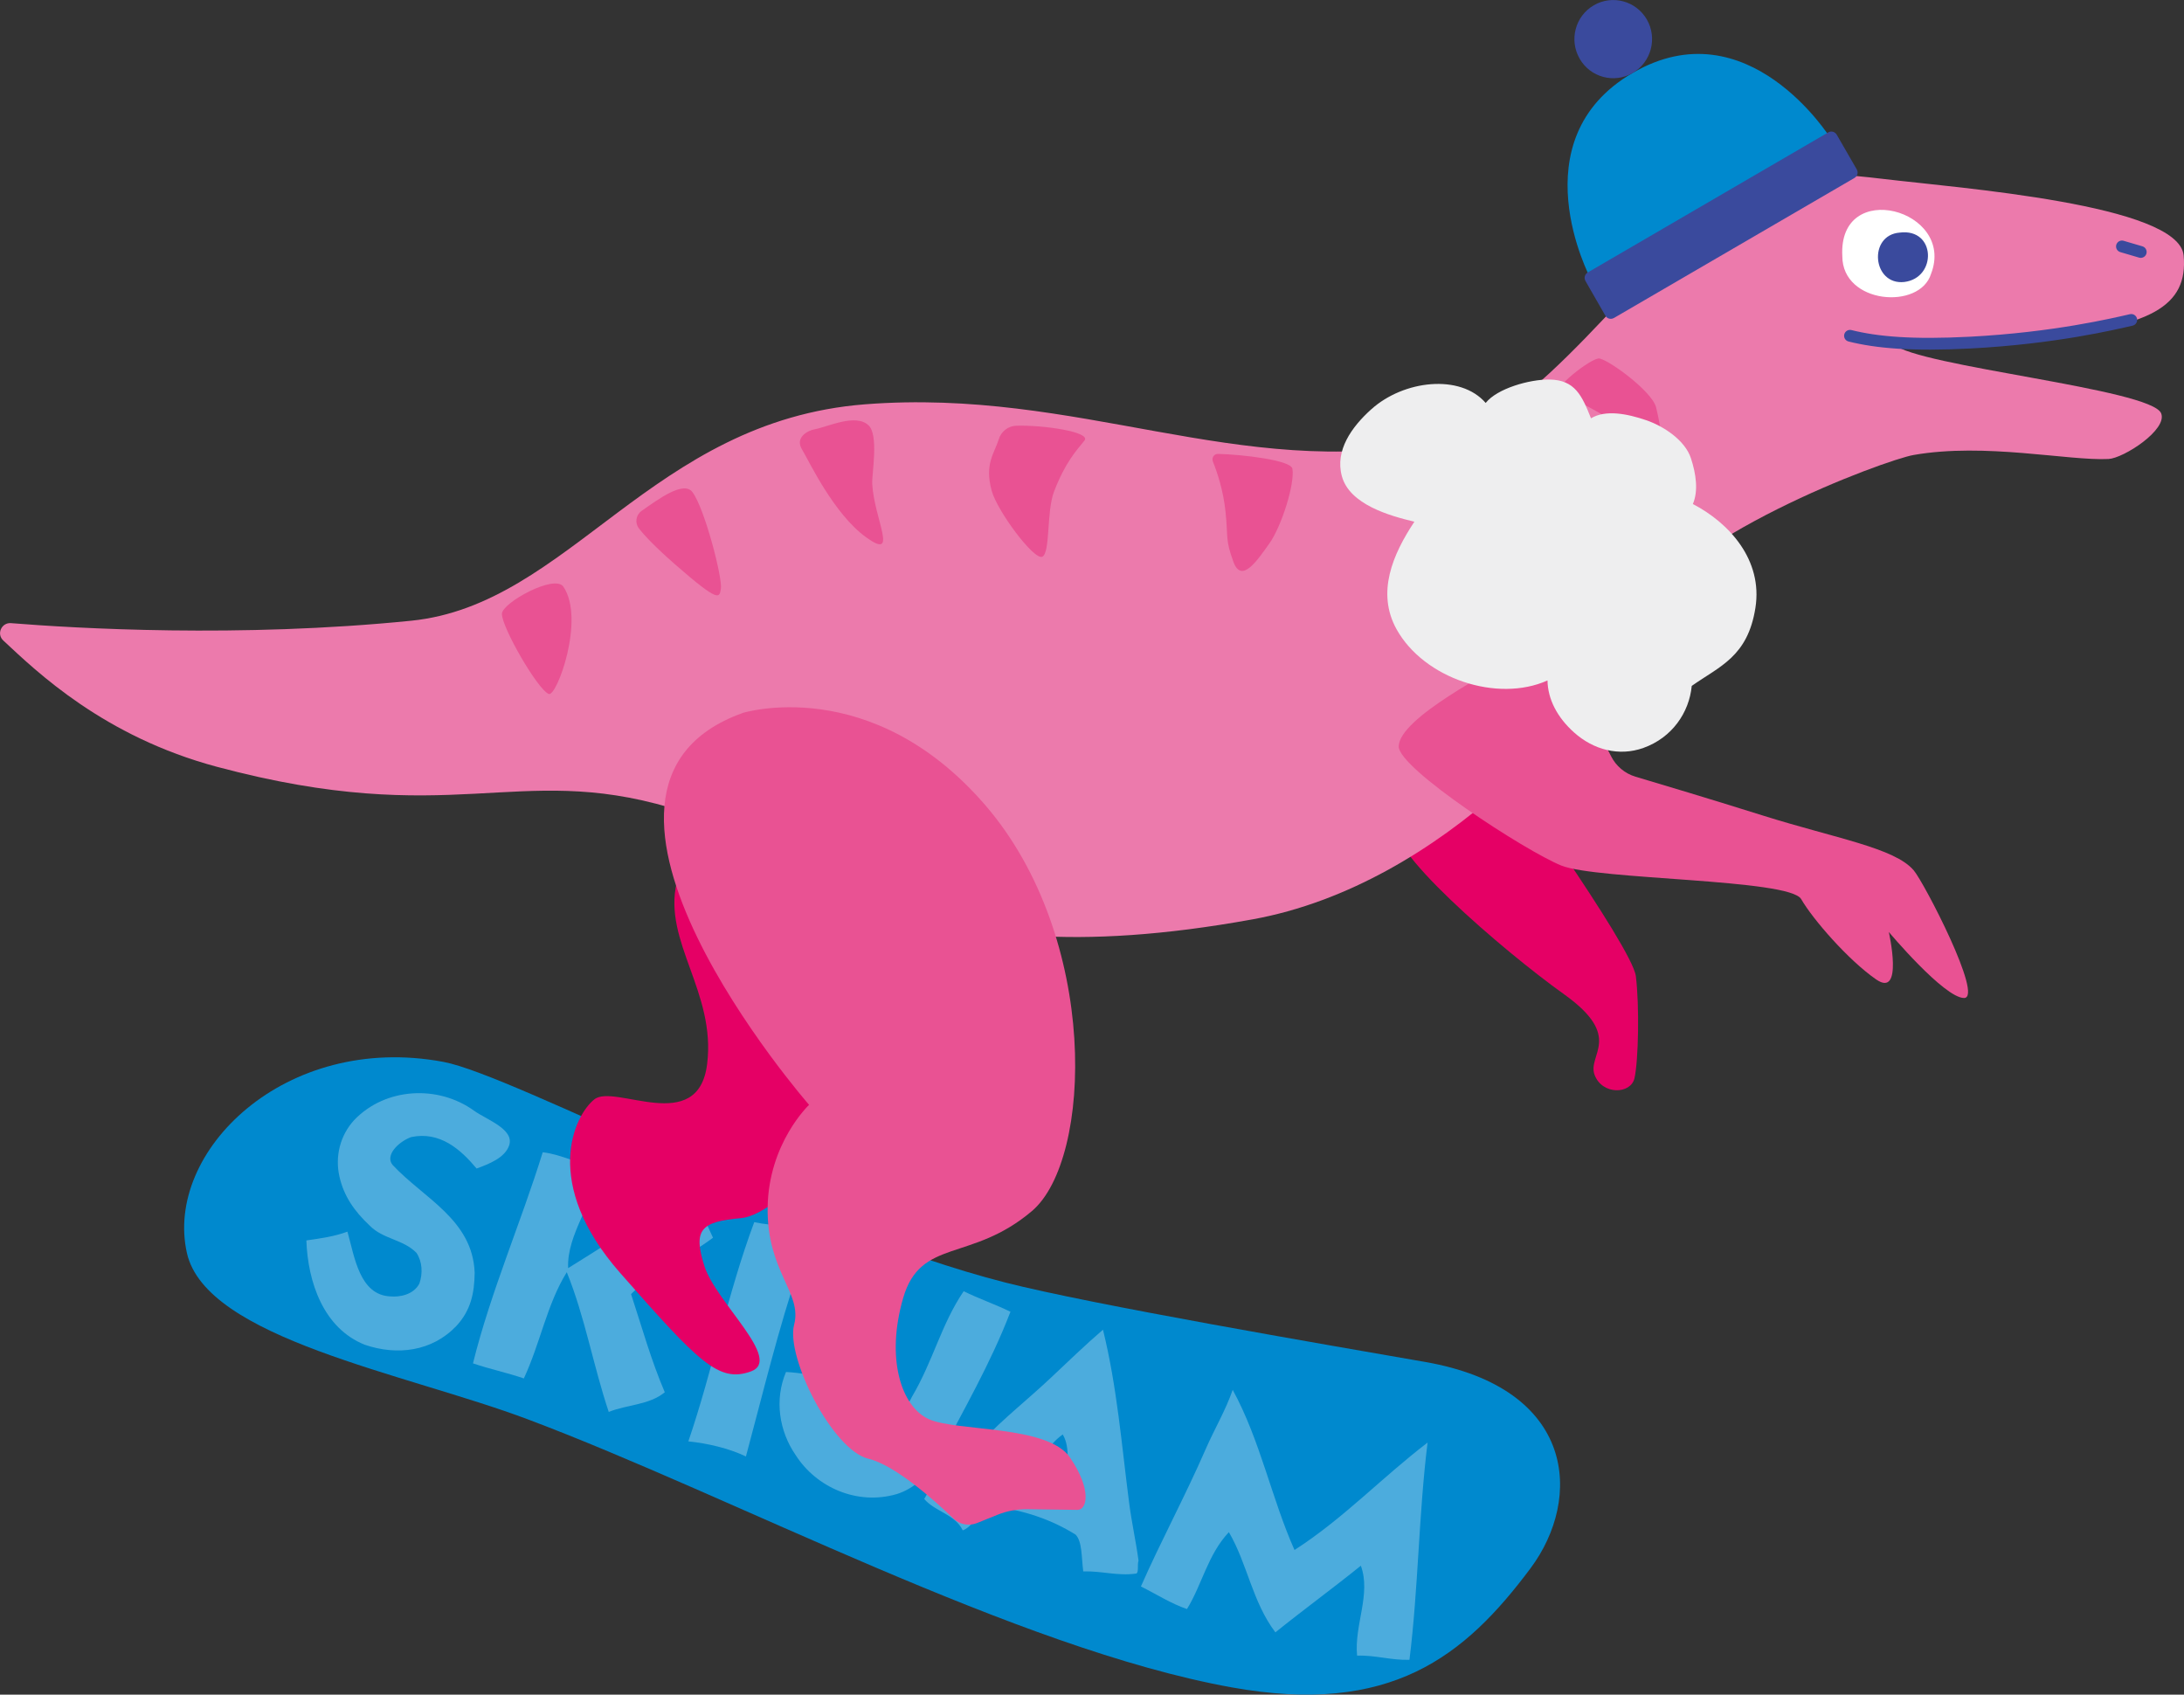
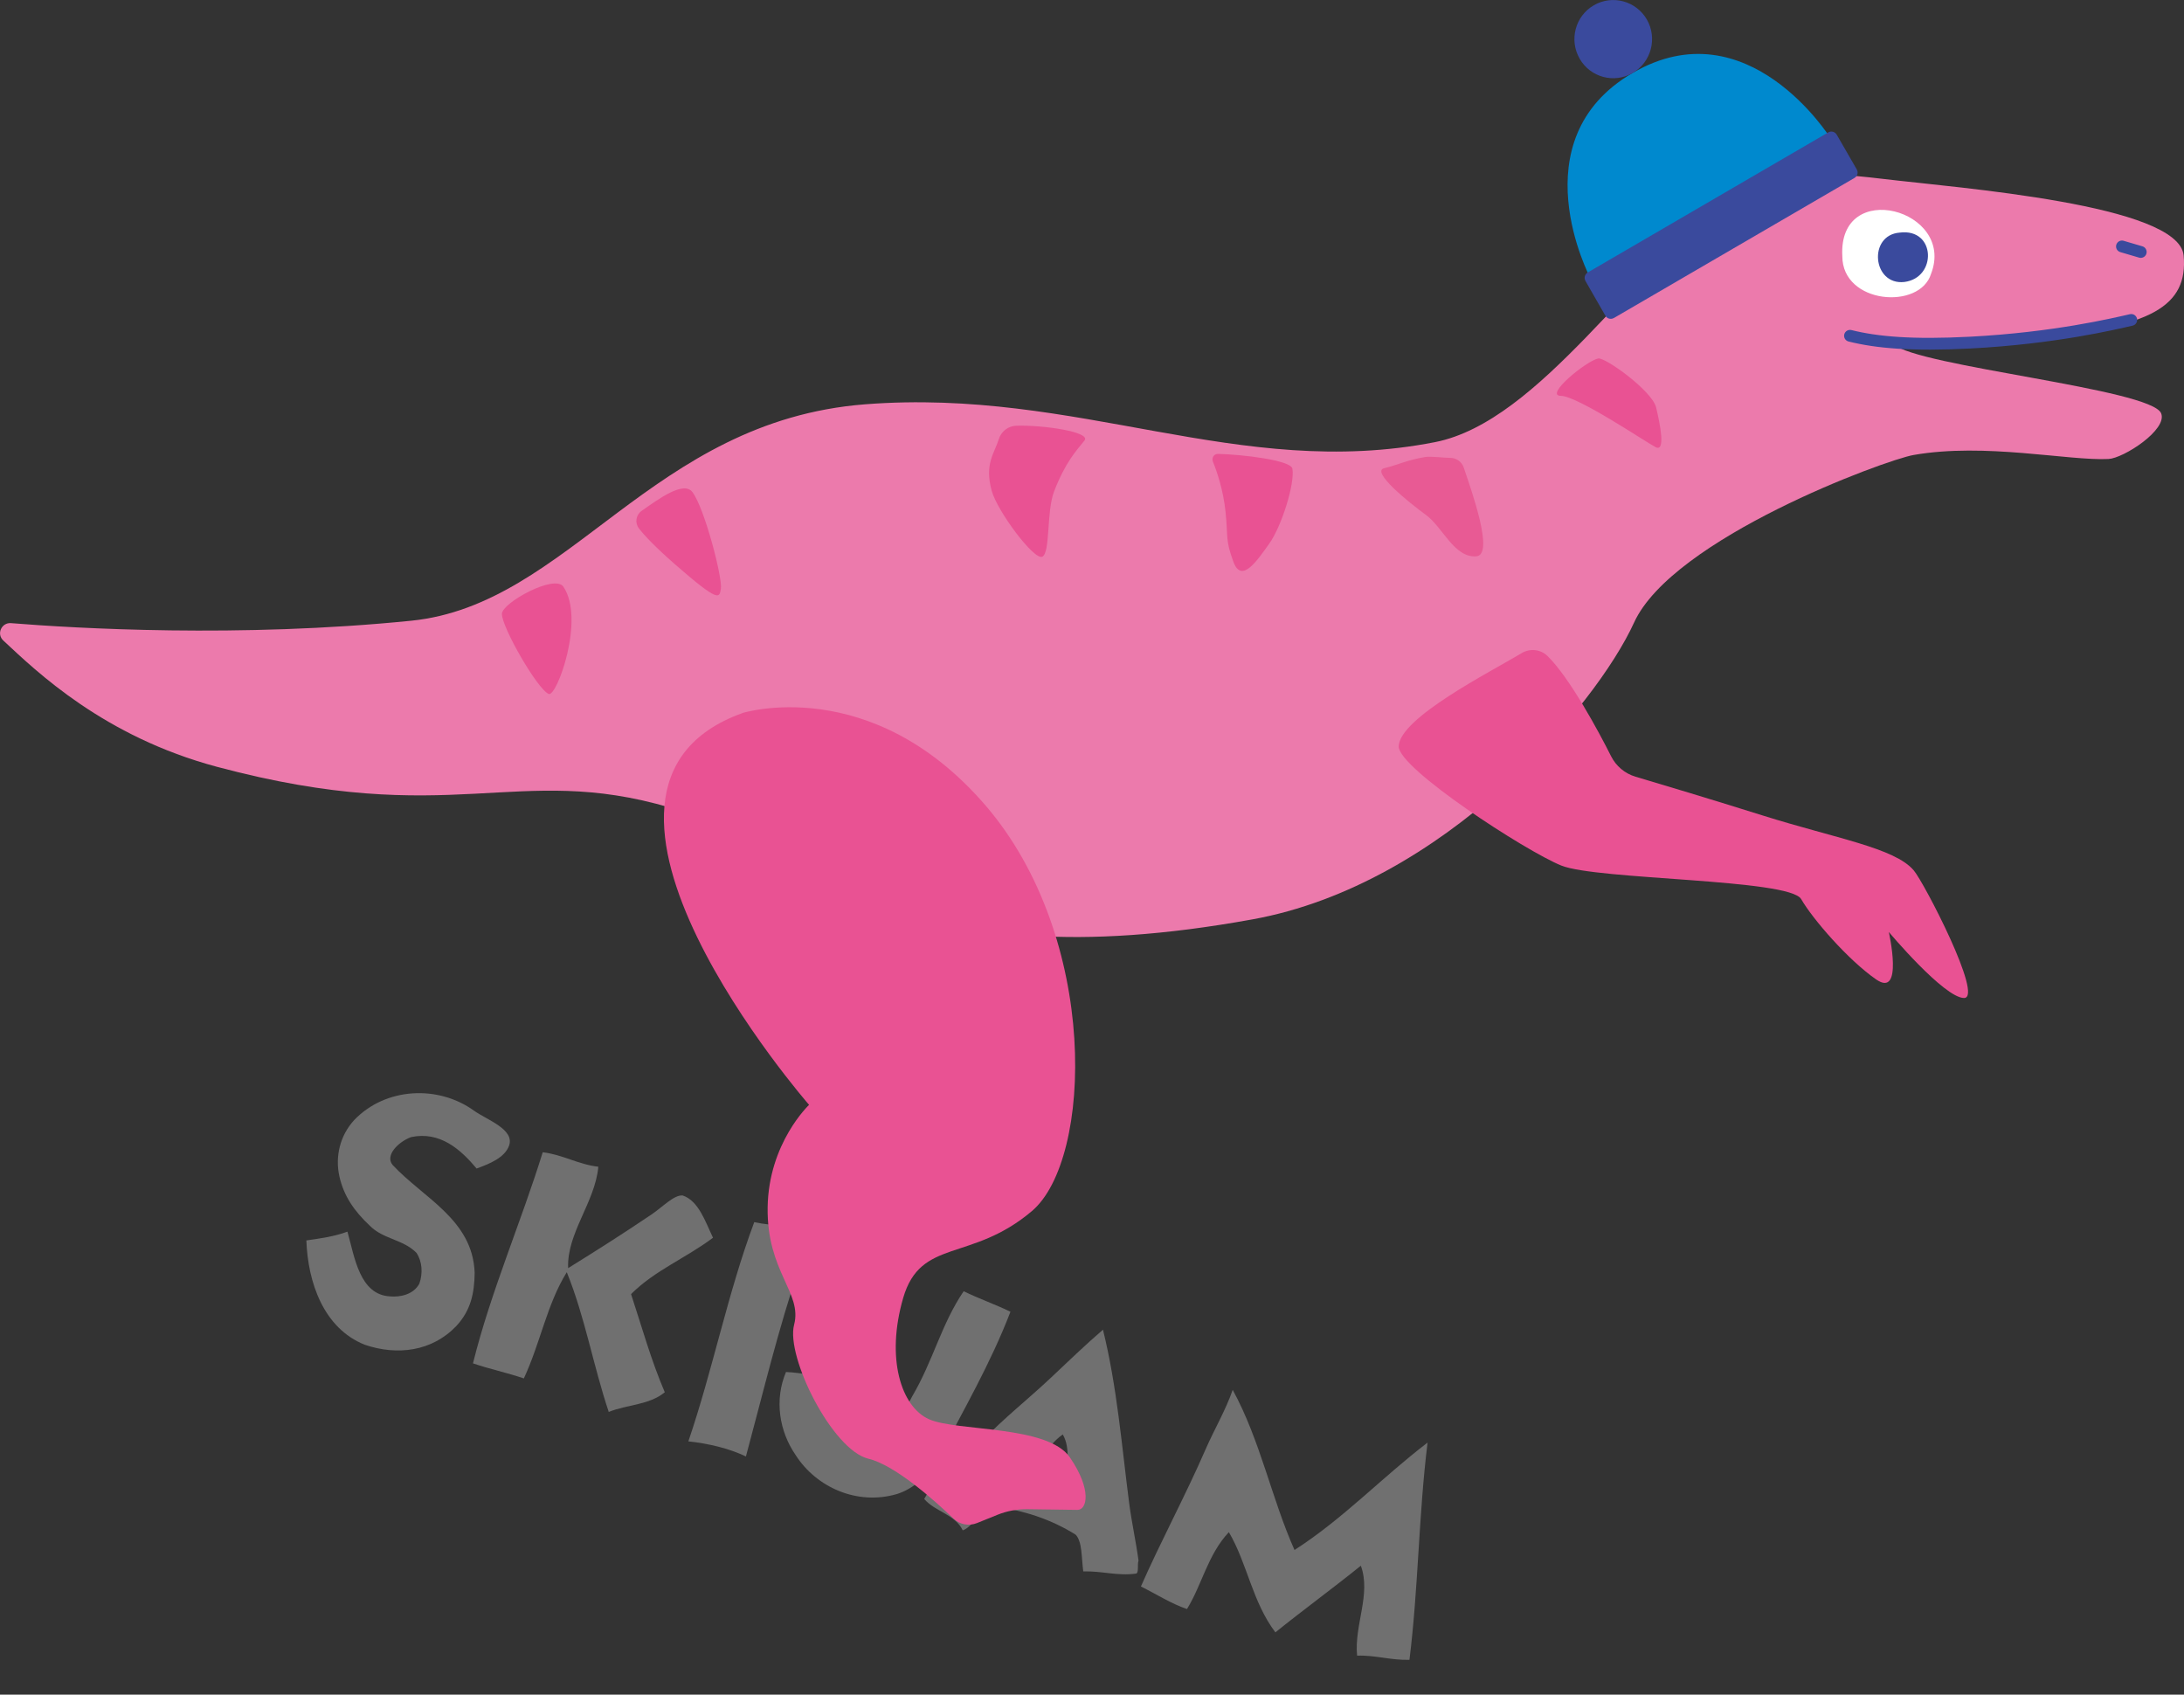
<svg xmlns="http://www.w3.org/2000/svg" id="_レイヤー_2" viewBox="0 0 541.28 419.94">
  <rect x="0" y="0" width="541.28" height="419.94" fill="#333333" stroke="none" />
  <defs>
    <style>.cls-1{fill:#e95293;}.cls-2{fill:#e85a94;}.cls-3{fill:#ec7aac;}.cls-4{fill:none;stroke:#3a4a9d;stroke-linecap:round;stroke-miterlimit:10;stroke-width:2.92px;}.cls-5{fill:#e50065;}.cls-6{fill:#fff;}.cls-7{opacity:.3;}.cls-8{fill:#eeeeef;}.cls-9{fill:#3a4a9d;}.cls-10{fill:#0089ce;}</style>
  </defs>
  <g id="design">
-     <path class="cls-10" d="M249,317.78c21.69,5.54,79.41,15.4,104.21,19.72,37.44,6.53,39.05,33.82,26.1,51.15-16.28,21.79-34.57,36.63-74.18,29.47-53.14-9.61-123.48-47.3-174.37-66.42-30.37-11.41-79.68-19.98-84.44-41.21-5.63-25.11,24.3-54.69,63.57-47.35,17.55,3.28,88.81,41.8,139.12,54.64" />
    <g class="cls-7">
      <path class="cls-6" d="M117.46,275.22c3.11,2.25,10.11,4.59,8.72,8.64-1.04,3.02-4.88,4.55-8.06,5.71-3.94-4.72-9.07-9.3-16.23-7.79-3.17,1.17-6.55,4.54-4.58,6.91,7.72,8.28,19.82,13.53,20.33,26.69-.06,5.08-.95,9.3-4.5,13.17-6.07,6.4-14.74,7.41-22.71,4.7-10.27-4.07-14.14-15.55-14.5-25.86,3.51-.5,7.01-.99,10.18-2.18,1.77,6.25,2.98,15.7,10.64,16.05,2.17.19,5.67-.31,7.19-3.18.87-2.54.74-5.4-.72-7.61-3.3-3.37-8.28-3.37-11.59-6.75-3.79-3.56-6.41-7.28-7.51-12.18-1.1-4.89.12-10.13,3.67-13.99,7.75-8.08,20.76-8.74,29.67-2.33" />
      <path class="cls-6" d="M140.81,314.25c-.39-8.6,6.7-16.36,7.48-25.13-4.83-.51-8.97-3.04-13.78-3.58-5.38,17.38-12.9,34.6-17.29,52.31,3.96,1.36,8.62,2.37,12.61,3.73,4.1-8.78,5.72-18.4,10.64-26.32,4.52,11.14,6.55,23.14,10.4,34.63,4.52-1.85,10.02-1.68,13.89-4.88-3.4-7.94-5.64-16.05-8.36-24.32,5.89-5.89,13.59-8.92,20.31-13.97-1.94-4.06-3.55-9.13-7.53-10.48-2.17-.16-4.9,2.82-7.72,4.72-7.23,4.88-13.61,8.92-20.65,13.29" />
      <path class="cls-6" d="M199.53,306.59c-2.79-3.21-7.96-2.71-12.6-3.73-6.56,17.53-10.28,36.6-16.33,54.32,4.83.51,9.98,1.7,14.27,3.74,4.19-15.53,8.04-31.7,13.23-46.9.86-2.54,3.07-5.74,1.42-7.42" />
      <path class="cls-6" d="M206.43,341.71c-3.65-.68-7.81-1.53-11.63-1.72-2.92,6.92-1.68,14.69,2.4,20.6,5.08,7.94,15.16,12.52,25.04,9.66,4.35-1.35,7.72-4.72,10.08-8.42,6.5-12.5,13.11-23.78,18.11-36.77-3.81-1.85-7.8-3.23-11.6-5.08-5.59,8.26-7.53,17.2-12.8,26.13-1.89,3.89-5.08,6.74-7.79,9.79-3.36,3.36-8.85,1.5-11.46-2.22-2.61-3.73-.58-8.11-.36-11.98" />
      <path class="cls-6" d="M281.62,389.94c-4.68.66-8.65-.69-13.15-.53-.46-3.55-.24-7.41-1.89-9.11-5.95-3.73-12.91-6.11-20.4-6.96-3.15-.51-4.38,4.72-7.57,5.9-1.96-4.06-6.77-4.56-9.55-7.78,3.23-6.24,9.76-9.1,14.32-14.31,5.23-5.59,11.3-10.29,17.01-15.68,4.34-4.07,8.27-7.91,12.97-11.96,3.5,14.18,4.64,28.69,6.48,42.88.6,4.72,1.7,9.61,2.33,14.34-.35,1.02.12,2.88-.55,3.21M265.41,367.47c-1.46-3.89.1-8.46-2.02-12-2.18,1.53-3.37,3.37-5.05,5.06-1.2,1.18-4.37,3.04-2.06,4.39,2.82,1.51,5.97,3.71,9.13,2.55" />
      <path class="cls-6" d="M282.75,393.14c3.81,1.87,7.43,4.24,11.43,5.59,3.74-6.06,5.15-13.5,10.38-19.05,4.58,7.78,5.78,17.22,11.53,24.83,6.89-5.56,14.29-10.95,21.18-16.52,2.59,7.1-1.68,14.7-.93,22.29,4.5-.16,8.49,1.19,12.98,1.03,2.22-17.89,2.27-35.95,4.49-53.83-11.27,8.6-20.89,18.86-32.98,26.62-5.66-12.67-8.48-27.19-15.32-39.69-1.74,5.05-4.54,9.75-6.69,14.68-5.14,11.8-11.1,22.77-16.06,34.05" />
    </g>
-     <path class="cls-5" d="M185.3,180.72c11.37-1.53,39.41,33.83,35.43,64.73-3.98,30.9-27.14,55.55-37.07,56.41-9.94.86-11.95,2.83-9.09,11.86,2.85,9.02,19.53,23.23,11.55,26.12-7.98,2.89-12.87-2.17-32.42-24.4-19.55-22.23-11.38-39.1-6.37-43.03,5.02-3.93,25.69,9.16,27.92-8.7,2.23-17.85-10.94-30.3-7.55-44.95,3.39-14.64-.29-35.64,17.61-38.05" />
-     <path class="cls-5" d="M370.44,187.19s34.1,47.41,34.99,54.72c.9,7.31.65,20.87-.34,25.27-.91,4.02-7.97,4.22-9.88-.79-1.92-5.02,7.33-9.37-7.56-19.99-14.89-10.62-46.29-37.53-41.25-42.69,5.03-5.16,24.05-16.52,24.05-16.52" />
    <path class="cls-3" d="M428.07,49.97c11.08-7.39,19.77-7.89,38.6-5.64,18.83,2.26,73.37,6.32,74.52,18.98,1.15,12.66-8.36,17.73-35.34,20.16-6.72.61-36.6,1.82-36.6,1.82,6.13,5.55,63.95,11.06,66.37,17.14,1.61,4.06-9.29,11.12-13.05,11.31-9.93.49-30.61-4.1-48.31-.99-7.06,1.23-59.74,20.64-69.28,41.54-9.55,20.9-47.18,64.95-94.58,73.54-88.56,16.05-106.04-16.4-144.27-27.68-38.23-11.28-54.02,5.46-112.36-10.13-28.02-7.49-44.6-23.5-52.96-31.3-1.73-1.61-.44-4.48,1.91-4.3,15.89,1.28,56.59,3.7,99.19-.6,39.27-3.96,59.48-49.48,112.48-53.63,53-4.14,92.46,18.92,141.23,9.38,26.14-5.11,49.73-44.44,72.47-59.6Z" />
    <path class="cls-1" d="M183.97,176.7s31.9-10.03,60.24,22.85c28.34,32.88,26.61,87.78,11.54,100.56-15.07,12.77-27.57,6.61-31.91,21.54-4.33,14.92-.52,26.95,6.39,30.04,6.9,3.09,29.39,1.4,34.93,9.46,5.53,8.07,4.23,13.04,1.87,13.01l-12.39-.17c-2.55-.03-5.09.44-7.46,1.4l-5.05,2.04c-2,.8-4.28.38-5.83-1.12-4.57-4.39-14.44-13.25-21.09-14.83-8.9-2.12-20.5-25.24-18.4-33.2,2.09-7.96-6.78-13.08-6.56-29.05.22-15.98,10.27-25.44,10.27-25.44,0,0-68.42-78.41-16.55-97.07" />
    <path class="cls-1" d="M377.12,161.85c2.05-1.23,4.68-.97,6.4.7,5.51,5.36,12.77,18.86,15.76,24.83,1.24,2.47,3.43,4.31,6.07,5.09,6.33,1.88,18.92,5.65,31.64,9.65,18.04,5.66,32.53,7.97,37.29,13.54,2.62,3.07,17.44,31.72,12.47,31.65-4.96-.07-18.63-16.36-18.63-16.36,0,0,3.75,16.53-3.14,11.76-6.88-4.77-15.68-14.88-18.58-19.91-2.91-5.03-50.56-4.72-59.45-8.31-8.88-3.59-40.39-24.08-40.29-29.53.12-7.02,22.68-18.44,30.48-23.11Z" />
    <path class="cls-6" d="M478.59,67.85c-2.77,9.03-22,7.52-21.99-4.37-1.08-19.47,28.16-11.55,21.99,4.37" />
    <path class="cls-9" d="M470.82,57.64c-7.89.61-6.77,13.08,1.12,12.24,8.17-.99,7.87-13.39-1.12-12.24" />
    <line class="cls-4" x1="530.56" y1="62.44" x2="525.9" y2="61.07" />
    <path class="cls-4" d="M528.21,79.28c-4.32.98-19.04,4.53-39.93,5.62-14.35.75-23.14-.03-29.78-1.69" />
    <path class="cls-1" d="M396.1,88.83c1.7-.34,13.36,8.01,14.35,12.14.99,4.14,2.4,11.14-.12,9.84-2.53-1.31-19.3-12.66-23.51-12.72-4.2-.06,6.37-8.68,9.28-9.26Z" />
    <path class="cls-2" d="M359.33,113.46c1.55-.02,2.93.91,3.44,2.4,2.11,6.24,7.6,21.67,3.11,22-5.47.42-8.32-7.24-12.48-10.26-4.16-3.02-13.73-10.76-10.36-11.57,3.38-.8,5.73-2.06,10.2-2.78,1.4-.23,4.82.23,6.09.21" />
    <path class="cls-1" d="M300.6,114.35c-.37-.91.3-1.9,1.28-1.87,6.01.14,18.07,1.55,18.43,3.67.64,3.73-2.72,14.35-5.72,18.54-3,4.19-6.87,10.06-8.9,4.54-2.03-5.53-1.29-5.83-1.94-12.27-.56-5.54-2.16-10.15-3.16-12.61" />
    <path class="cls-1" d="M247.53,108.86c.59-1.93,2.31-3.29,4.31-3.36,6.69-.22,18.63,1.55,16.94,3.66-2.05,2.56-4.74,5.36-7.55,12.66-1.9,4.92-.88,15.21-2.92,16.14-2.05.92-11.18-11.34-12.54-16.38-1.81-6.68.68-9.21,1.76-12.72" />
-     <path class="cls-1" d="M201.95,106.37c3.11-.56,10.11-4,13.31-.97,2.58,2.43.79,12.07.91,14.46.45,8.71,6.67,19.15-1.44,13.34-8.12-5.81-14.28-19.06-15.99-21.88-1.7-2.81,1.25-4.6,3.2-4.95" />
    <path class="cls-1" d="M158.35,130.93c-1.07-1.37-.74-3.34.67-4.33,4.16-2.92,10.45-7.58,12.62-4.62,3.04,4.13,7.48,21.33,7.02,23.96-.39,2.25-.4,3.49-11.35-6.08-4.97-4.35-7.6-7.16-8.97-8.93" />
    <path class="cls-1" d="M124.39,152.12c.04-2.75,13.07-9.92,15.24-6.73,5.45,8.04-1.67,27.39-3.63,26.58-2.82-1.17-11.65-16.56-11.6-19.84" />
    <path class="cls-10" d="M394.15,68.92s-18.09-34.22,10.49-50.85c28.57-16.64,49.05,16.2,49.05,16.2l-59.54,34.64Z" />
    <path class="cls-9" d="M391.49,14.54c2.66,4.64,8.54,6.22,13.16,3.54,4.6-2.68,6.16-8.61,3.51-13.24-2.67-4.62-8.56-6.21-13.15-3.53-4.61,2.67-6.18,8.61-3.51,13.23" />
    <path class="cls-9" d="M399.98,78.81l59.64-34.72c.74-.43.99-1.37.56-2.11l-4.97-8.61c-.43-.74-1.36-.99-2.1-.56l-59.61,34.71c-.73.43-.98,1.37-.56,2.11l4.94,8.61c.42.74,1.36.99,2.1.56Z" />
-     <path class="cls-8" d="M339.89,101.4c7.95-7.16,21.99-8.84,28.32-1.55,2.85-3.59,10.88-5.86,15.8-5.8,6.36.09,8.07,4.02,10.3,9.61,3.6-2.17,8.91-1.16,13.68.47,4.38,1.5,9.63,4.99,11.08,9.41,1.31,3.98,1.86,8.12.49,11.36,8.95,4.65,17.38,13.82,15.5,25.73-1.91,12.1-8.79,14.42-15.78,19.34-.64,6.66-4.91,12.84-11.98,15.37-6.05,2.16-12.37.47-17.17-3.82-4.21-3.76-6.52-8.26-6.6-12.9-12.45,5.59-30.61-.47-37.4-12.67-5.05-9.09-.96-18.57,4.41-26.67-6.07-1.44-16.08-4.24-17.98-11.3-1.72-6.38,2.42-12.17,7.31-16.57" />
  </g>
</svg>